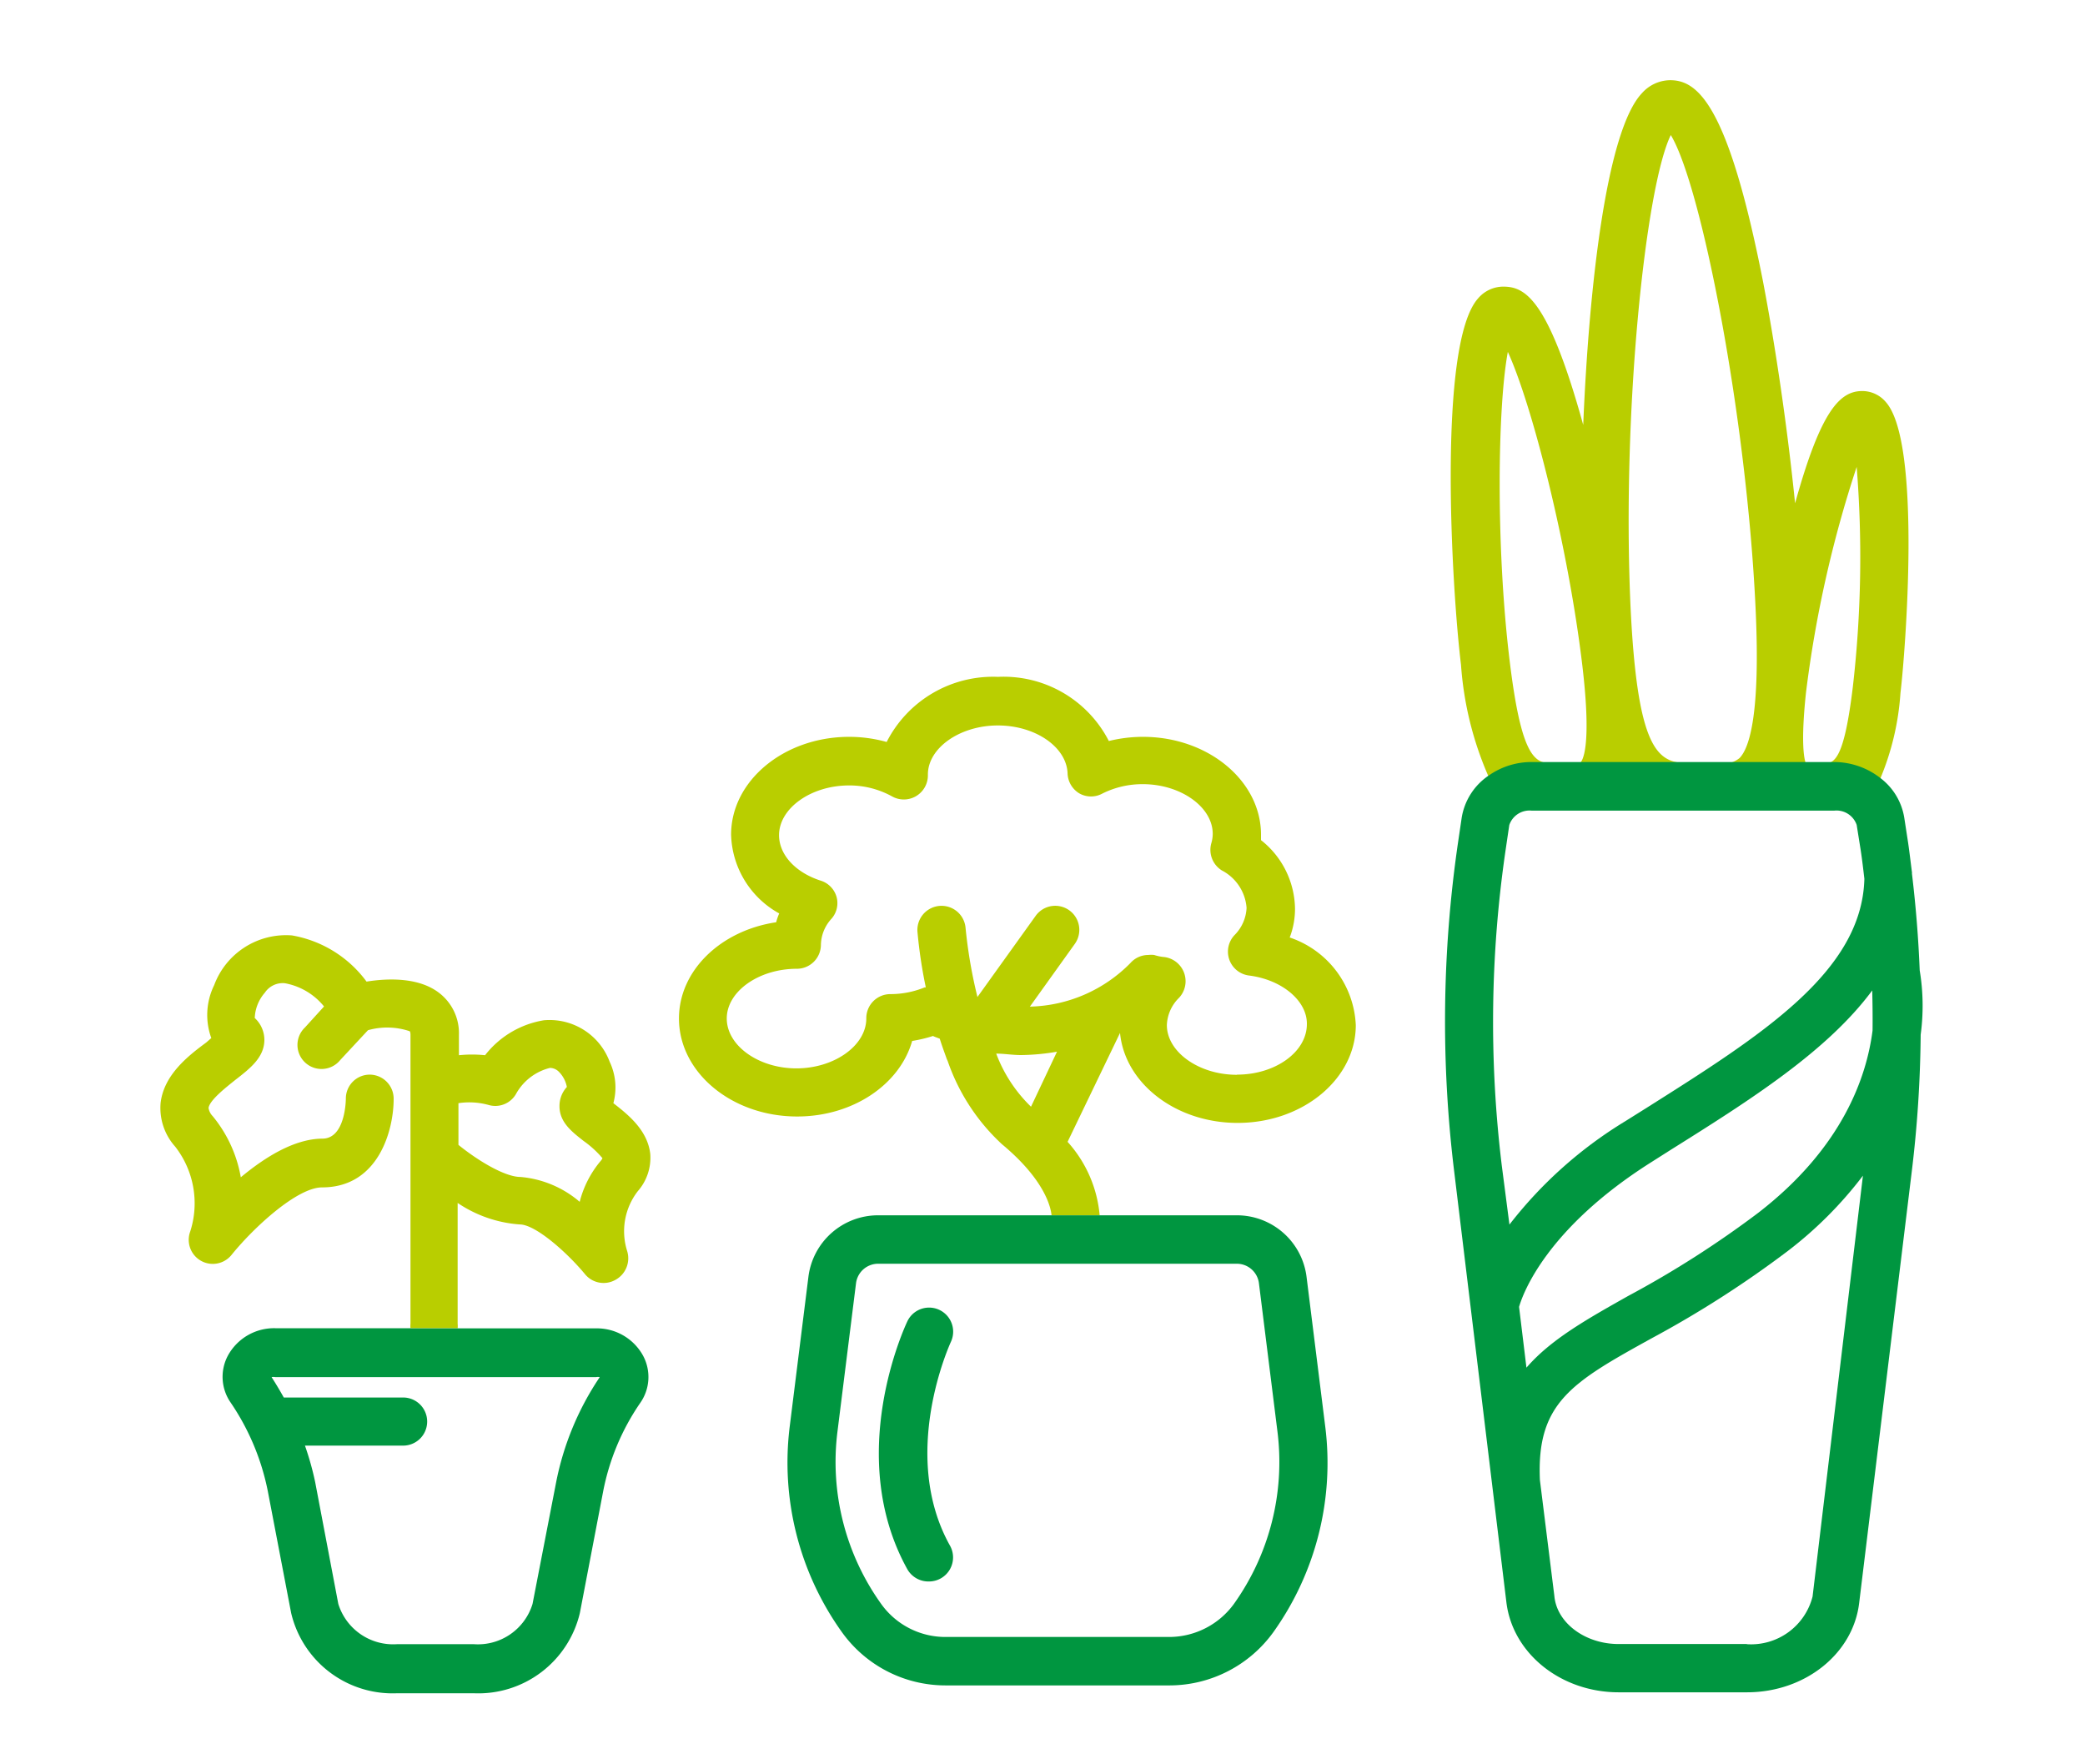
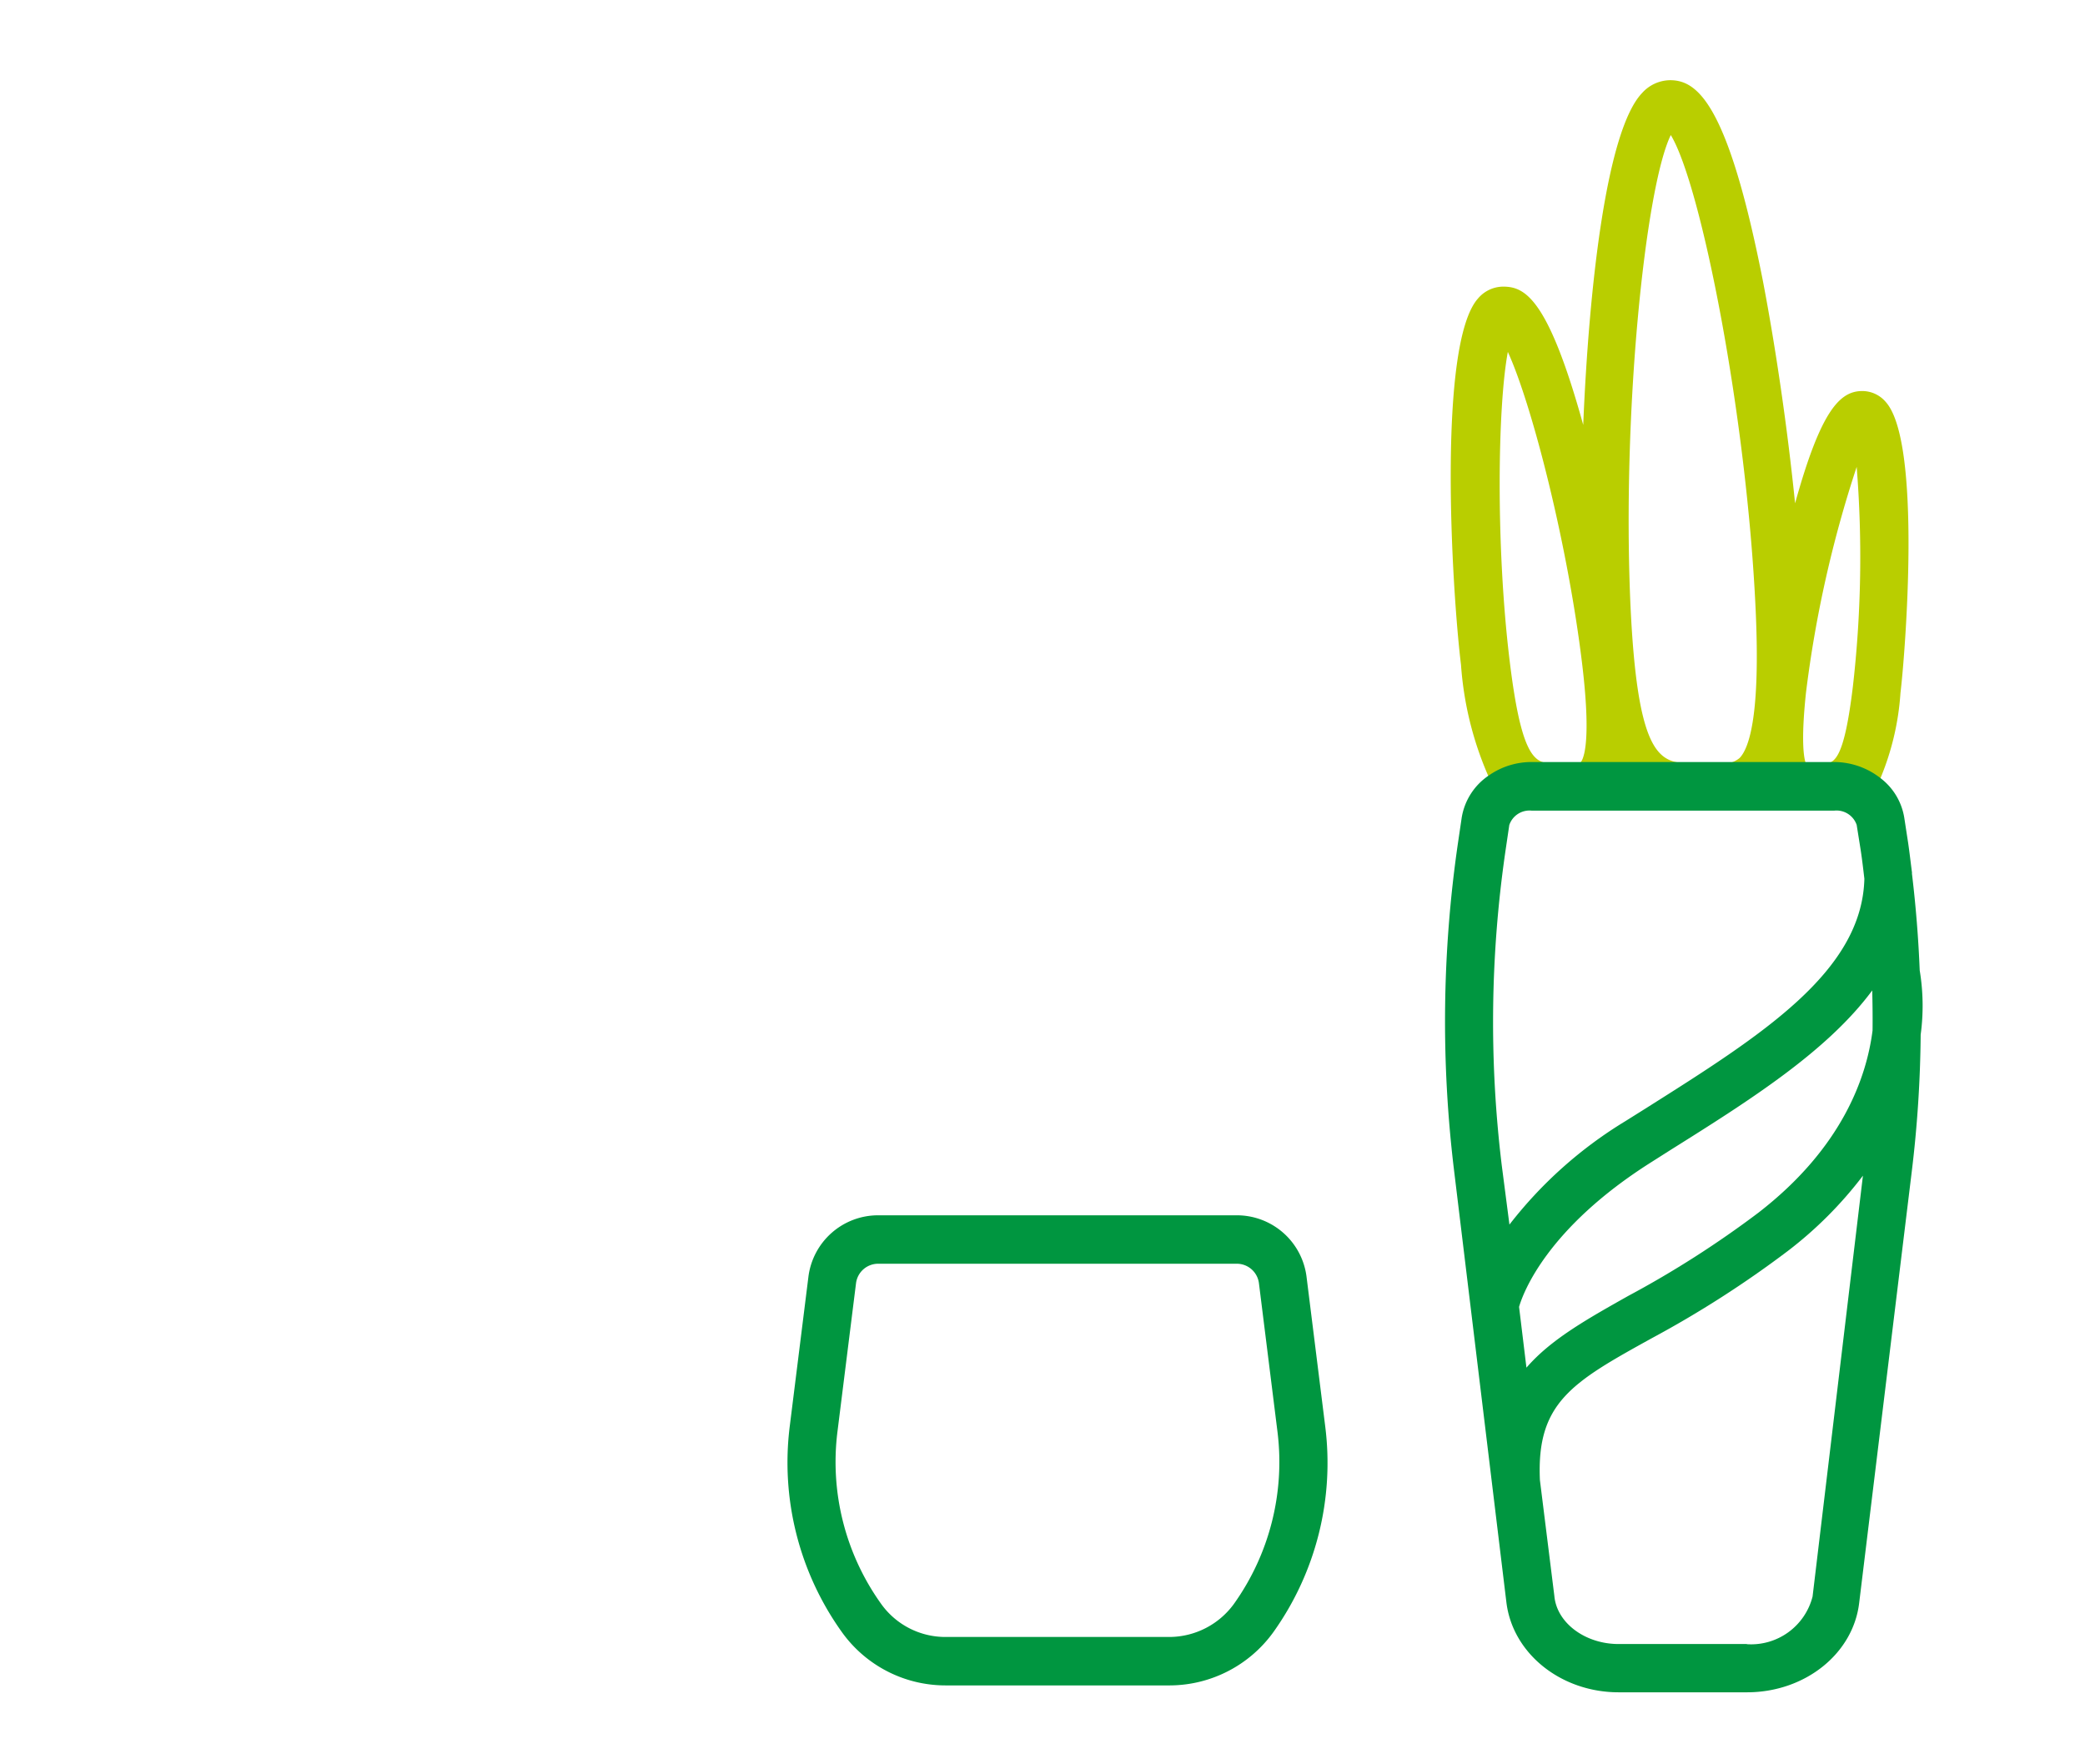
<svg xmlns="http://www.w3.org/2000/svg" width="130" height="110" viewBox="0 0 130 110">
  <defs>
    <clipPath id="clip-path">
      <rect id="Rectangle_3211" data-name="Rectangle 3211" width="130" height="110" transform="translate(1311 3285)" fill="none" stroke="#707070" stroke-width="1" />
    </clipPath>
  </defs>
  <g id="Mask_Group_110" data-name="Mask Group 110" transform="translate(-1311 -3285)" clip-path="url(#clip-path)">
    <g id="Vrstva_2" data-name="Vrstva 2" transform="translate(1321.014 3290)">
      <g id="IKONY">
-         <path id="Path_251" data-name="Path 251" d="M30.53,66.94c-.17-1.49-1.4-2.46-2.3-3.16h0A3.75,3.75,0,0,0,28,61.2a4,4,0,0,0-4.1-2.59,5.84,5.84,0,0,0-3.67,2.18,7.87,7.87,0,0,0-1.63,0V59.53a3.16,3.16,0,0,0-1.24-2.63c-1.3-1-3.27-.9-4.52-.7a7.32,7.32,0,0,0-4.65-2.88,4.78,4.78,0,0,0-4.85,3.1,4.22,4.22,0,0,0-.18,3.3L2.84,60C1.73,60.82.21,62,0,63.76a3.61,3.61,0,0,0,.91,2.73,5.75,5.75,0,0,1,.94,5.28,1.5,1.5,0,0,0,2.58,1.46c1.41-1.74,4.1-4.2,5.64-4.2,3.53,0,4.46-3.59,4.46-5.5A1.5,1.5,0,0,0,13.05,62h0a1.49,1.49,0,0,0-1.5,1.49s0,2.5-1.46,2.5C8.32,66,6.48,67.17,5,68.4a8.2,8.2,0,0,0-1.76-3.82.92.92,0,0,1-.25-.5c.06-.49,1.12-1.31,1.68-1.76.93-.72,1.79-1.4,1.8-2.48a1.86,1.86,0,0,0-.6-1.37,2.54,2.54,0,0,1,.63-1.58,1.34,1.34,0,0,1,1.24-.59,4.08,4.08,0,0,1,2.45,1.45L9,59.06a1.5,1.5,0,1,0,2.2,2.03l1.73-1.86a4.4,4.4,0,0,1,2.59.06s.06,0,.06.24v18a1.27,1.27,0,0,0,0,.28h2.94a1.27,1.27,0,0,0,0-.28V70a7.9,7.9,0,0,0,3.87,1.34c1,0,3,1.8,4.07,3.1a1.5,1.5,0,0,0,1.89.36,1.53,1.53,0,0,0,.74-1.8,4.08,4.08,0,0,1,.66-3.73,3.16,3.16,0,0,0,.78-2.33Zm-3.1.45a6.41,6.41,0,0,0-1.3,2.54,6.53,6.53,0,0,0-3.69-1.55c-1,0-2.71-1.06-3.87-2v-2.6a4.51,4.51,0,0,1,1.91.12,1.49,1.49,0,0,0,1.71-.75,3.34,3.34,0,0,1,2.09-1.57.8.8,0,0,1,.56.25,1.82,1.82,0,0,1,.49.94,1.75,1.75,0,0,0-.46,1.2c0,1,.77,1.59,1.51,2.17a6.31,6.31,0,0,1,1.17,1.07.67.67,0,0,1-.12.18Z" fill="#b9ce00" />
-         <path id="Path_252" data-name="Path 252" d="M70.4,53.45a5,5,0,0,0,.33-1.8,5.53,5.53,0,0,0-2.12-4.27v-.34c0-3.36-3.3-6.1-7.36-6.1a8.866,8.866,0,0,0-2.128.26,7.37,7.37,0,0,0-6.912-4,7.44,7.44,0,0,0-6.94,4.06,8.69,8.69,0,0,0-2.34-.32c-4.06,0-7.36,2.74-7.36,6.1a5.79,5.79,0,0,0,3,4.91,3.58,3.58,0,0,0-.19.55c-3.44.51-6.06,3-6.06,6,0,3.37,3.3,6.11,7.37,6.11,3.48,0,6.4-2,7.17-4.71a8.759,8.759,0,0,0,1.3-.31c.13.07.28.11.42.17.12.39.26.77.4,1.16a1.45,1.45,0,0,0,.09.22,12.69,12.69,0,0,0,3.39,5.2c2.73,2.27,3.05,4,3.09,4.43h3a7.86,7.86,0,0,0-2-4.58l3.27-6.79c.3,3.14,3.47,5.61,7.33,5.61,4.07,0,7.37-2.74,7.37-6.1a6.05,6.05,0,0,0-4.12-5.46ZM52.1,60.69h0c.51,0,1,.09,1.55.09a13.821,13.821,0,0,0,2.24-.21L54.27,64a9,9,0,0,1-2.17-3.31Zm15,1.32c-2.36,0-4.36-1.42-4.36-3.1a2.51,2.51,0,0,1,.76-1.7,1.519,1.519,0,0,0-.91-2.54,2.8,2.8,0,0,1-.64-.13,1.55,1.55,0,0,0-.37,0,1.48,1.48,0,0,0-1.11.5,9.07,9.07,0,0,1-6.27,2.72L57,53.85a1.5,1.5,0,1,0-2.44-1.75l-3.63,5.06a30.18,30.18,0,0,1-.74-4.3,1.5,1.5,0,1,0-3,.24,30.12,30.12,0,0,0,.52,3.46h-.07a5.65,5.65,0,0,1-2.13.42A1.5,1.5,0,0,0,44,58.5c0,1.69-2,3.11-4.36,3.11S35.3,60.19,35.3,58.5s2-3.1,4.37-3.1a1.5,1.5,0,0,0,1.5-1.5,2.47,2.47,0,0,1,.66-1.62,1.47,1.47,0,0,0,.31-1.38,1.49,1.49,0,0,0-1-1c-1.57-.51-2.58-1.62-2.58-2.83,0-1.68,2-3.1,4.36-3.1a5.5,5.5,0,0,1,2.68.68,1.5,1.5,0,0,0,2.24-1.31v-.05c0-1.66,2-3.06,4.36-3.06s4.3,1.36,4.35,3a1.51,1.51,0,0,0,.74,1.24,1.48,1.48,0,0,0,1.44,0,5.58,5.58,0,0,1,2.51-.58c2.36,0,4.36,1.42,4.36,3.1a2.12,2.12,0,0,1-.09.59,1.51,1.51,0,0,0,.66,1.69,2.87,2.87,0,0,1,1.54,2.33,2.57,2.57,0,0,1-.75,1.7,1.5,1.5,0,0,0,.9,2.52c2.06.26,3.61,1.57,3.61,3,.02,1.77-1.98,3.18-4.35,3.18Z" fill="#b9ce00" />
        <path id="Path_253" data-name="Path 253" d="M86.65,42.58c-1.05,0-1.85-.65-2.55-6.49-.85-7.09-.74-15.72-.1-19.15,1.5,3.27,3.74,12,4.64,19.51.64,5.38-.06,6-.09,6.07a1.11,1.11,0,0,1-.4.06h6.92c-1.75-.07-3-.92-3.42-9.76-.55-12.07.93-26.17,2.51-29.4C96.06,6.55,98.9,21,99.45,33c.3,6.49-.38,8.62-1,9.26a1.67,1.67,0,0,1-1.25.36h5.39c-.11-.26-.34-1.25,0-4.44a73.571,73.571,0,0,1,3.16-14.07,70.84,70.84,0,0,1-.24,13.72c-.53,4.37-1.1,4.75-1.77,4.79h.58a4.7,4.7,0,0,1,2.87,1,16.68,16.68,0,0,0,1.29-5.41c.3-2.48,1.34-15.61-.91-18.14a1.92,1.92,0,0,0-1.47-.69c-1.39,0-2.58,1.19-4.19,7-.47-4.63-1.19-9.59-2-13.83C97.74,1.51,95.84,0,94.12,0a2.38,2.38,0,0,0-1.75.8c-2.19,2.29-3.3,11.83-3.67,20.69-2.2-7.94-3.65-8.62-5-8.62a2.07,2.07,0,0,0-1.56.74c-2.53,2.84-1.65,18-1.06,22.84a20.953,20.953,0,0,0,1.71,6.95,4.64,4.64,0,0,1,2.64-.82Z" fill="#b9ce00" />
        <path id="Path_254" data-name="Path 254" d="M44.74,70.77a4.38,4.38,0,0,0-4.35,3.84L39.23,83.9a18.17,18.17,0,0,0,3.25,12.86,7.94,7.94,0,0,0,6.45,3.32h14a8,8,0,0,0,6.45-3.32A18.17,18.17,0,0,0,72.61,83.9l-1.16-9.29a4.38,4.38,0,0,0-4.35-3.84H44.74ZM68.48,75l1.16,9.29A15.24,15.24,0,0,1,66.92,95a5,5,0,0,1-4,2.06h-14a4.92,4.92,0,0,1-4-2.07A15.2,15.2,0,0,1,42.2,84.27L43.36,75a1.39,1.39,0,0,1,1.38-1.21H67.1A1.39,1.39,0,0,1,68.48,75Z" fill="#009640" />
-         <path id="Path_255" data-name="Path 255" d="M15.6,77.81H7.15a3.28,3.28,0,0,0-2.95,1.7,2.81,2.81,0,0,0,.17,2.94A15,15,0,0,1,6.69,88l1.45,7.57a6.5,6.5,0,0,0,6.6,5h4.79a6.51,6.51,0,0,0,6.61-5L27.59,88a14.63,14.63,0,0,1,2.32-5.54,2.81,2.81,0,0,0,.17-2.94,3.28,3.28,0,0,0-2.95-1.7H15.6Zm3.93,19.7H14.74A3.58,3.58,0,0,1,11.08,95L9.64,87.42A18,18,0,0,0,9,85.13h6.12a1.5,1.5,0,1,0,0-3H7.68c-.24-.43-.49-.85-.76-1.27a.56.56,0,0,1,.23,0h20a.56.56,0,0,1,.23,0,17.91,17.91,0,0,0-2.72,6.56L23.19,95a3.56,3.56,0,0,1-3.66,2.51Z" fill="#009640" />
-         <path id="Path_256" data-name="Path 256" d="M47.91,93.6a1.5,1.5,0,0,0,1.31-2.23c-3.18-5.68,0-12.58.05-12.7a1.5,1.5,0,1,0-2.71-1.29c-.16.34-3.92,8.39,0,15.46a1.51,1.51,0,0,0,1.35.76Z" fill="#009640" />
        <path id="Path_257" data-name="Path 257" d="M109.68,55.5q-.12-3-.48-6a.28.28,0,0,1,0-.09c-.08-.61-.15-1.23-.24-1.85L108.72,46a3.87,3.87,0,0,0-1.49-2.49,4.7,4.7,0,0,0-2.87-1H85.48a4.64,4.64,0,0,0-2.64.82A3.93,3.93,0,0,0,81.12,46l-.23,1.56A77.071,77.071,0,0,0,80.65,68l3.26,26.9c.39,3.2,3.41,5.61,7,5.61h8c3.62,0,6.64-2.41,7-5.61L109.19,68a75.461,75.461,0,0,0,.55-8.49,13.47,13.47,0,0,0-.06-4.01ZM98.9,97.5h-8c-2.07,0-3.85-1.31-4-3L86,87.28c-.22-4.83,2-6.1,7-8.86A65.421,65.421,0,0,0,101.45,73a24.73,24.73,0,0,0,4.69-4.7L103,94.54a3.956,3.956,0,0,1-4.1,2.97ZM83.62,67.65A74,74,0,0,1,83.86,48l.23-1.56a1.33,1.33,0,0,1,1.39-.9h18.88a1.33,1.33,0,0,1,1.39.89L106,48c.09.59.16,1.19.23,1.79-.15,5.8-6.4,9.75-13.64,14.32l-1.26.79a26.58,26.58,0,0,0-7.23,6.45Zm23.12-8.4c-.37,2.91-1.89,7.32-7.12,11.36A62.219,62.219,0,0,1,91.5,75.8c-2.59,1.46-4.82,2.71-6.34,4.47l-.46-3.79c.25-.87,1.74-4.9,8.21-9l1.26-.8c5-3.13,9.76-6.16,12.55-9.93.02.83.03,1.67.02,2.5Z" fill="#009640" />
      </g>
    </g>
  </g>
</svg>